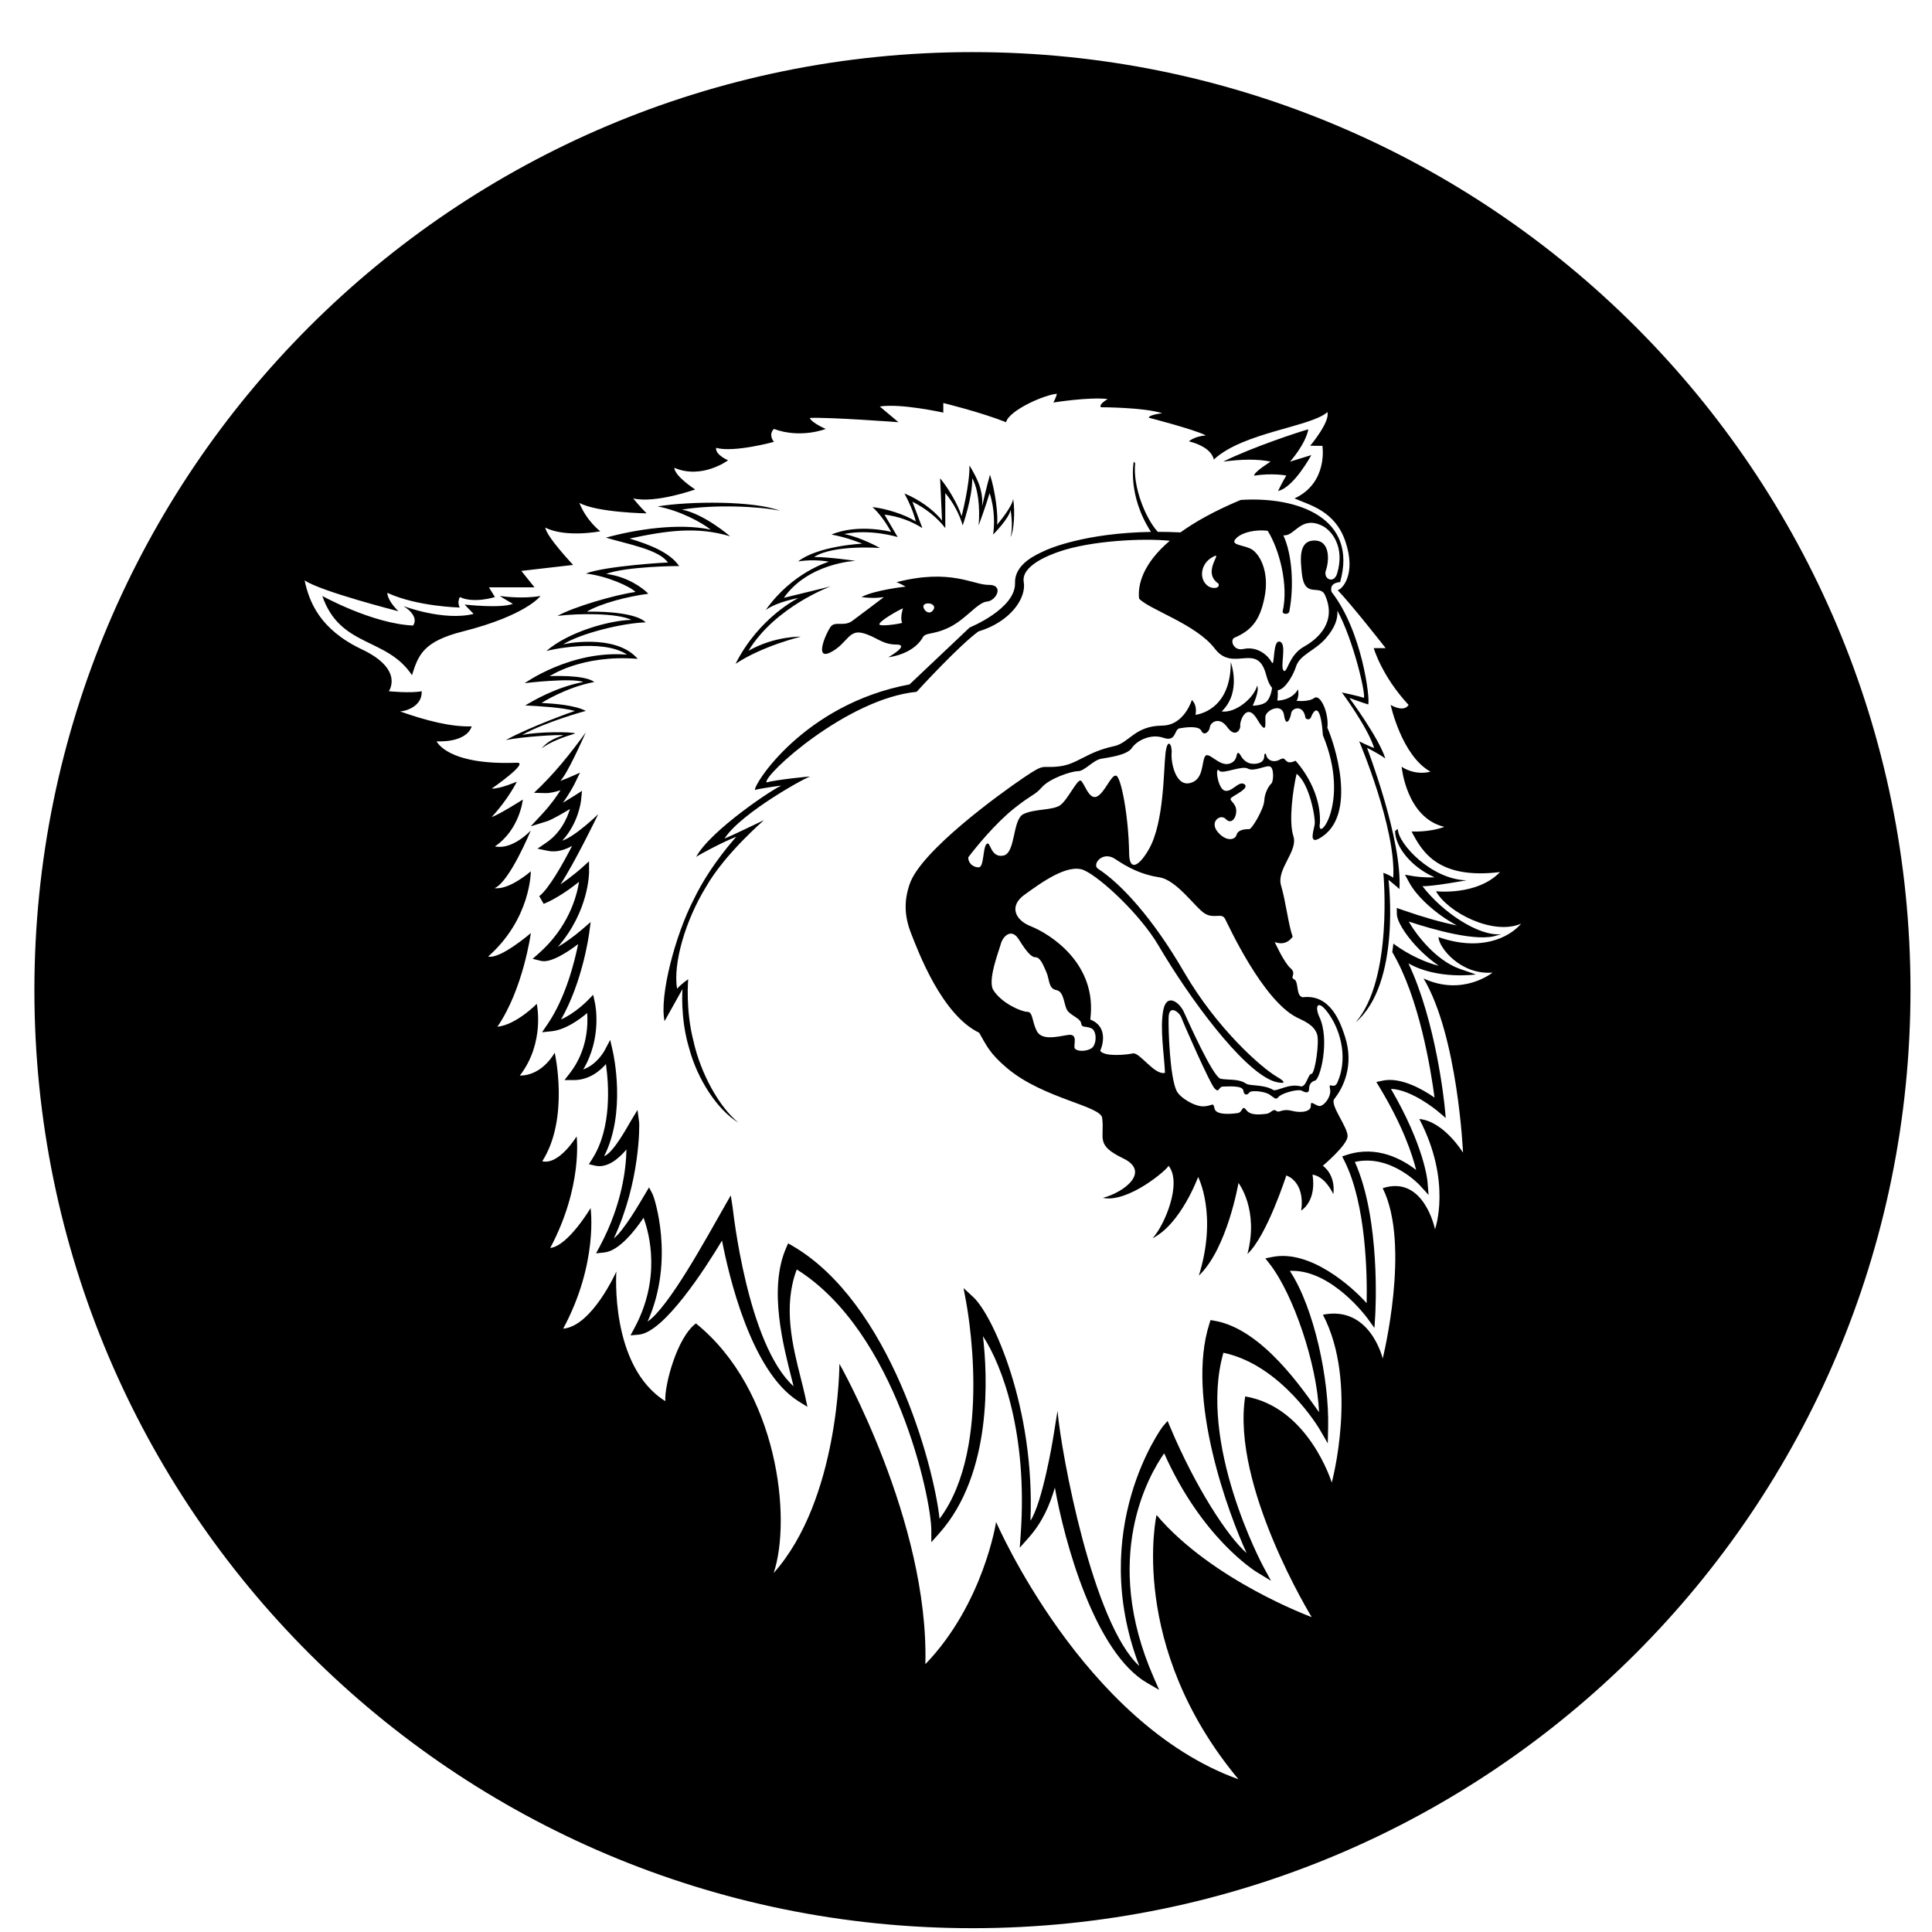
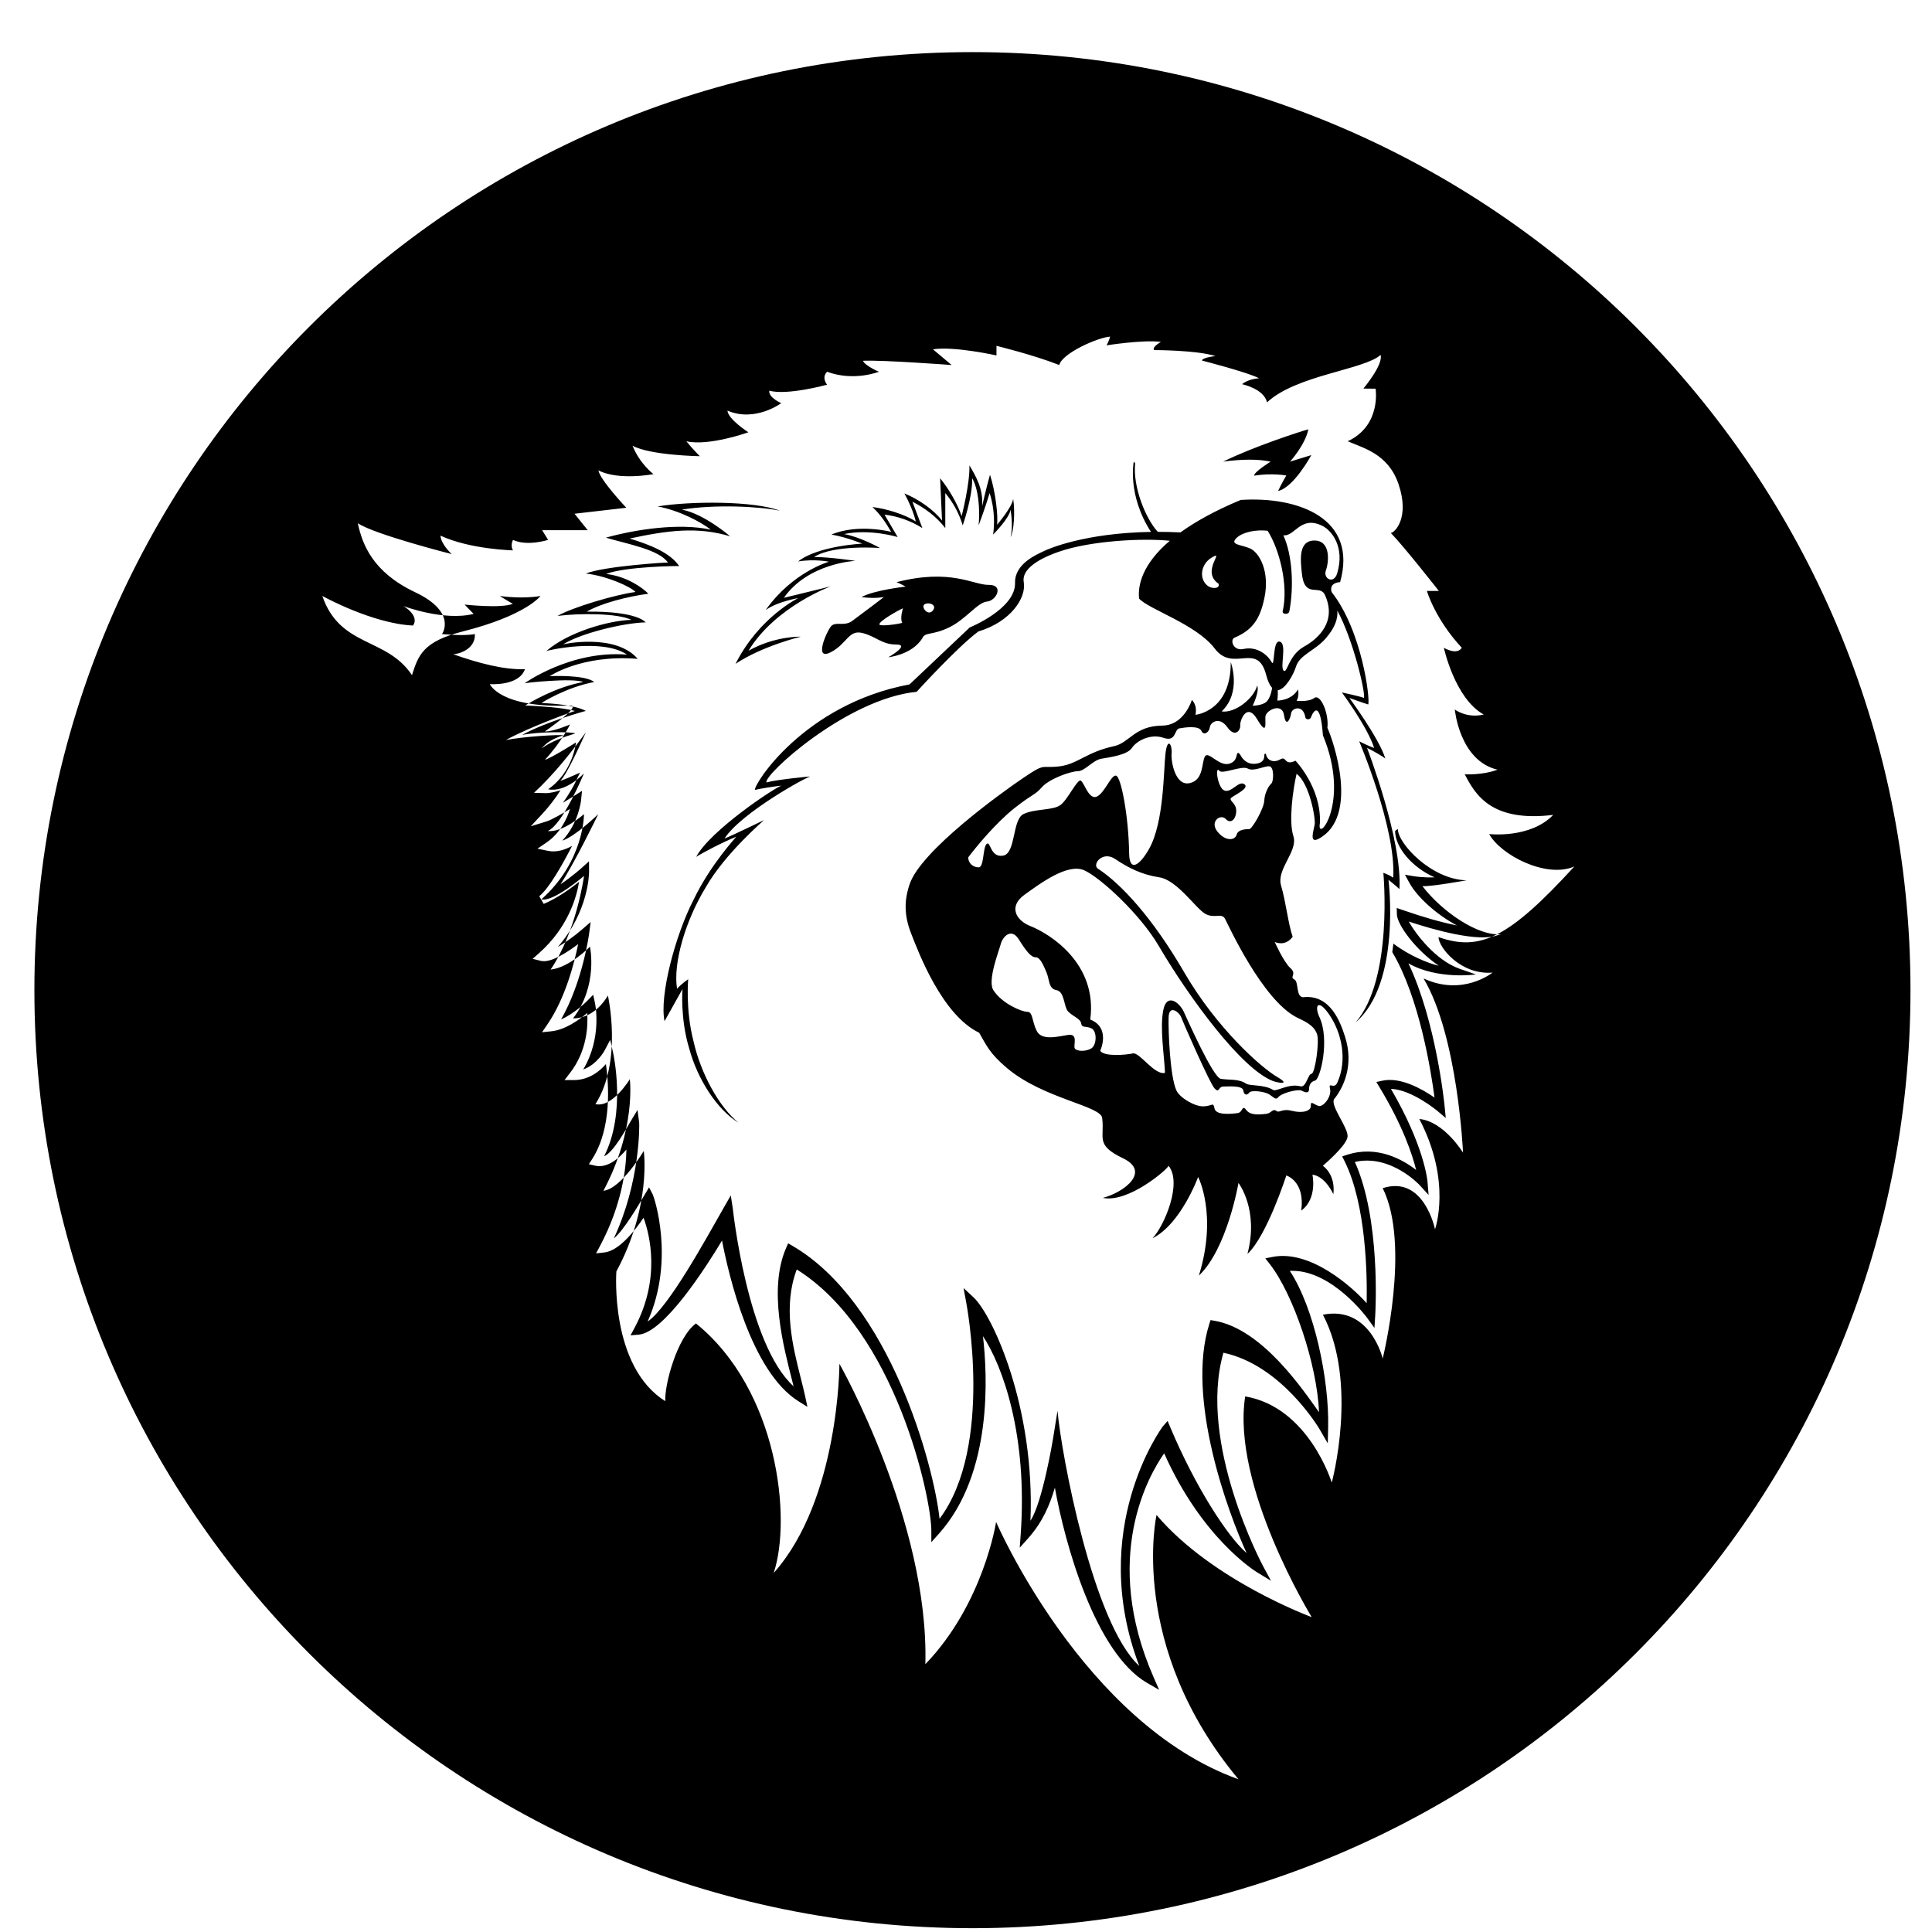
<svg xmlns="http://www.w3.org/2000/svg" version="1.1" id="vectorportal.com" x="0px" y="0px" width="600px" height="600px" viewBox="0 0 600 600" enable-background="new 0 0 600 600" xml:space="preserve">
  <g>
-     <path d="M257.906,194.712c-1.392,1.973-5.106,10.443,0,7.89c5.105-2.552,5.57-7.078,9.863-6.034   c4.294,1.044,6.034,3.597,10.56,3.597c4.525,0-2.438,3.945-2.438,3.945s7.311-0.696,10.56-5.918   c0.812-1.972,3.133-0.813,8.354-3.365c5.222-2.554,8.819-7.775,11.719-8.007s5.416-5.26,0.504-5.183   c-4.705,0.075-11.721-5.175-28.584-0.843c1.625,0.688,2.808,1.385,2.808,1.385s-9.655,1.043-13.715,3.249   c4.107,0.569,6.962,0,6.962,0s-7.311,5.57-9.863,7.427C262.083,194.712,259.298,192.739,257.906,194.712 M287.031,187.75   c1.161-0.929,4.178,0,2.669,1.856C288.192,191.463,286.018,188.56,287.031,187.75 M273.107,193.938   c-0.243-0.966,5.689-4.324,7.311-5.029c0,0-0.987,3.075-0.232,4.526C278.5,193.937,273.263,194.562,273.107,193.938 M302,16.182   c-160.89,0-291.318,130.427-291.318,291.318c0,160.892,130.428,291.318,291.318,291.318c160.892,0,291.318-130.427,291.318-291.318   C593.318,146.609,462.892,16.182,302,16.182 M446.738,291.023c0.076,3.249,6.924,11.836,16.786,11.022   c0,0-9.244,7.504-21.428,1.818c10.668,17.91,12.262,54.112,12.262,54.112s-5.919-9.747-13.579-10.462   c10.212,19.495,4.876,34.249,4.876,34.249s-3.403-16.94-16.246-12.764c8.796,17.595,0,52.914,0,52.914s-3.867-16.556-18.565-13.616   c11.139,21.274,2.745,52.141,2.745,52.141s-7.154-23.44-26.882-26.767c-4.348,27.839,20.655,68.539,20.655,68.539   s-30.866-11.293-48.194-31.716c0,0-9.065,40.613,25.451,82.077c-48.271-17.328-75.271-79.912-75.271-79.912   s-3.867,25.374-21.969,44.172c1.16-44.326-26.689-93.294-26.689-93.294s0,42.082-20.422,64.98   c5.647-16.786,1.392-56.858-24.136-77.514c-5.88,4.332-9.825,19.186-9.515,24.137c-17.329-10.83-15.201-40.265-15.201-40.265   s-7.542,16.979-16.517,17.755c10.985-20.423,8.509-37.443,8.509-37.443s-6.961,11.76-12.531,12.379   c10.211-19.186,8.199-34.658,8.199-34.658s-5.415,8.975-10.675,7.737c8.51-13.306,3.868-33.729,3.868-33.729   s-3.713,7.115-10.831,7.115c7.891-10.212,5.261-22.278,5.261-22.278s-6.343,6.497-12.223,7.116   c8.046-11.758,10.383-29.085,10.383-29.085s-9.531,8.2-13.245,7.271c13.345-11.836,13.228-26.457,13.228-26.457   s-6.614,5.841-11.255,5.222c4.641-1.856,11.255-17.909,11.255-17.909s-5.569,6.112-11.139,4.952   c7.735-5.26,8.664-14.544,8.664-14.544s-7.426,4.72-9.67,5.416c5.184-5.57,7.813-10.985,7.813-10.985s-5.105,2.244-7.813,2.167   c0,0,11.844-8.204,7.813-8.046c-21.737,0.852-24.909-6.653-24.909-6.653s9.05,0.696,10.907-4.641   c-6.498,0.232-14.388-1.857-22.279-4.642c1.393,0,6.962-1.393,6.73-6.267c-3.481,0.696-10.212,0-10.212,0s4.875-6.73-8.354-12.996   c-13.228-6.267-16.4-14.93-17.793-21.429c5.106,3.481,29.165,9.592,29.165,9.592s-3.376-3.062-3.481-5.725   c9.282,4.294,22.511,4.564,22.511,4.564s-0.928-1.393,0-3.249c4.409,2.089,10.908,0,10.908,0l-1.857-3.017h14.156l-4.1-5.106   l16.09-1.856c0,0-8.2-8.665-8.665-11.604c6.344,3.249,17.097,1.16,17.097,1.16s-4.255-3.172-6.498-8.818   c5.57,3.017,20.887,3.249,20.887,3.249s-2.321-2.321-4.177-4.642c6.962,1.625,19.262-2.785,19.262-2.785s-6.298-4.017-6.499-6.729   c8.587,3.713,16.71-2.321,16.71-2.321s-4.022-1.702-3.713-3.868c5.57,1.547,17.947-1.857,17.947-1.857s-1.856-2.165,0-4.021   c8.355,3.094,16.092,0,16.092,0s-4.333-1.856-4.952-3.404c5.88-0.309,27.54,1.315,27.54,1.315s-4.564-3.829-5.801-4.874   c6.497-1.044,19.726,1.896,19.726,1.896v-2.979c0,0,11.448,2.785,19.494,5.957c0.928-3.714,12.068-8.586,15.781-8.818   c-0.233,1.16-1.082,2.708-1.082,2.708s11.061-1.78,16.863-1.084c-3.095,1.857-2.09,2.553-2.09,2.553s13.229,0,19.031,1.856   c-4.408,0.542-4.177,1.393-4.177,1.393s14.154,3.636,17.714,5.493c-3.674,0.309-5.261,1.856-5.261,1.856s6.81,1.393,7.736,5.647   c9.052-8.47,30.171-10.134,35.275-14.736c0.913,3.003-5.337,10.443-5.337,10.443l3.791,0.039c0,0,1.855,11.449-8.665,16.322   c4.72,2.089,12.553,3.831,15.781,13.306c3.56,10.443-1.158,15.085-2.397,15.162c4.332,4.487,14.931,18.025,14.931,18.025h-3.714   c0,0,2.476,8.666,10.83,17.638c-1.547,2.475-5.57,0-5.57,0s3.404,15.782,12.379,20.732c-5.222,1.295-8.974-1.547-8.974-1.547   s1.43,15.897,13.267,18.682c-4.798,1.78-10.174,1.432-10.174,1.432c3.327,6.487,8.432,14.929,27.463,12.609   c-7.118,7.425-19.881,5.956-19.881,5.956c3.519,6.459,17.676,13.886,26.455,10.058   C468.554,291.333,459.694,295.549,446.738,291.023 M301.149,194.867l-18.678,17.679c-32.955,6.168-48.64,31.412-48.002,32.774   c1.64-0.456,7.385-1.291,8.237-1.334c-1.767,0.395-22.184,13.914-26.498,22.128c1.552-1.054,8.377-4.657,12.452-6.259   c0.167-0.084-7.907,8.413-13.231,19.504c-5.703,10.994-10.715,29.951-9.045,37.771c0.7-1.194,5.559-10.012,5.586-9.999   c-0.031-0.103-0.773,9.229,2.092,18.564c2.553,9.498,8.714,19.001,15.256,22.946c-5.998-4.866-11.703-15.266-13.942-25.274   c-2.552-9.872-1.64-19.351-1.642-19.254c0.002-0.002-1.887,1.223-3.473,2.95c-1.275-7.934,2.585-21.129,8.955-31.564   c6.013-10.557,18.202-20.871,18.035-20.797c-0.023-0.04-10.098,4.934-12.24,5.703c5.232-8.113,26.362-19.651,26.715-19.247   c-0.014-0.108-10.96,1.017-13.684,1.836c-1.086-2.195,24.973-26.03,46.623-28.146l0.056-0.061   c0.881-0.965,13.024-14.213,19.135-18.685c10.057-3.017,14.93-10.443,14.079-15.317c-0.881-5.043,7.704-8.33,10.931-9.45   c9.93-3.444,26.16-4.251,34.417-3.392c-8.511,7.262-9.976,13.792-9.53,17.948c2.94,3.326,17.779,7.97,23.518,15.549   c5.739,7.58,13.213-2.324,15.936,8.123c0.529,2.036,1.165,3.315,1.848,4.04c-0.227,1.79-0.85,3.359-1.616,4.199   c-1.237,1.354-4.409,1.354-4.409,1.354s2.205-4.487,1.393-6.227c-1.044,3.945-6.808,8.625-11.022,8.007   c6.304-6.036,2.822-15.317,2.822-15.317c0.078,15.394-10.946,16.361-10.946,16.361c0.346-1.913-0.002-3.461-1.121-4.603   c-0.862,2.529-3.563,7.916-9.206,7.967c-8.588,0.078-10.188,5.355-14.969,6.382c-8.645,1.857-11.257,5.57-16.942,6.266   c-6.011,0.736-4.061-1.276-11.256,3.597c-7.193,4.874-31.753,22.628-35.274,32.955c-1.741,5.106-1.741,9.782,0.464,15.392   c2.205,5.611,9.515,25.222,21.118,30.792c2.32,4.022,3.224,6.385,8.663,10.985c11.35,9.591,29.553,11.757,29.553,15.626   c0.772,6.11-2.243,8.198,6.46,12.376c8.702,4.178,0.347,10.56-6.268,12.3c7.891,1.625,20.046-8.819,20.408-9.978   c4.309,5.336-1.262,18.565-4.975,22.51c8.818-4.409,14.156-19.031,14.156-19.031s6.111,11.682,0.232,30.635   c8.819-8.354,12.3-28.777,12.3-28.777s6.422,8.278,2.785,22.047c6.033-5.569,12.068-24.368,12.068-24.368s5.879,1.702,4.641,10.908   c5.105-3.713,3.481-11.14,3.481-11.14s3.504,0,6.498,6.034c0.72-6.266-3.278-8.817-3.278-8.817s7.456-6.267,7.688-9.052   c0.231-2.786-5.385-9.516-4.201-11.604c2.81-3.482,6.322-10.455,3.389-19.495c-1.431-4.409-4.523-13.228-13.112-12.184   c-2.204-0.348-1.16-4.873-2.669-5.569c-1.508-0.695,0.929-1.625-1.159-3.482c-2.09-1.856-4.875-8.122-4.875-8.122   s3.249,1.625,5.57-1.625c-1.393-3.945-2.088-10.792-3.598-15.897c-1.508-5.105,5.339-10.676,3.83-15.317   c-1.509-4.642-0.175-14.272,0.985-19.378c4.004,2.958,5.922,13.724,5.629,15.665c-0.294,1.94-1.848,6.157,1.248,4.499   c12.784-6.846,4.438-30.723,2.696-34.436c0.522-4.642-2.205-10.637-4.061-9.283s-5.513,0.87-5.513,0.87s0.909-1.257,0.445-3.539   c-2.012,3.558-6.421,3.481-6.421,3.481s0.212-1.42,0.133-3.217c2.415-0.257,4.923-4.951,5.67-7.342   c1.16-3.713,5.875-4.872,9.282-8.819c2.905-3.364,3.74-6.08,3.556-8.565c4.952,9.129,8.788,25.533,8.261,27.112   c-1.334-0.522-6.855-1.692-6.855-1.692s8.005,10.789,10.017,17.235c-1.237-0.361-4.642-2.063-4.642-2.063   s11.503,27.037,10.573,42.354c-1.448-0.986-3.07-1.508-3.07-1.508s3.125,32.954-8.586,46.415   c14.187-12.146,10.185-44.24,10.185-44.24s2.638,2.108,3.393,2.872c0.928-15.317-10.065-43.862-10.065-43.862   c2.193,1.068,4.837,2.636,5.686,3.307c-2.012-6.447-11.166-18.798-11.166-18.798s4.938,1.78,5.868,2.012   c0.594-1.781-1.906-22.847-11.398-34.935c-0.827-3.04,2.655-3.049,2.655-3.049c5.57-19.726-12.825-26.689-30.866-25.528   c-8.065,3.371-14.148,6.78-18.715,10.083c-2.453-0.121-4.795-0.172-7.041-0.172c-3.873-4.223-7.806-14.141-7.024-21.283   l-0.436-0.522c0,0-2.115,10.252,5.344,21.824c-20.436,0.324-31.735,5.2-33.278,5.968c-1.947,0.966-9.102,3.799-8.936,9.863   C315.448,189.074,301.149,194.867,301.149,194.867 M242.821,243.99c-0.015-0.015-0.051-0.013-0.095-0.005   C242.784,243.982,242.818,243.983,242.821,243.99 M338.901,325.602c-1.741,1.045-4.527,0.928-5.107,0   c-0.579-0.928,1.276-4.758-2.204-4.177c-3.481,0.581-8.122,1.74-9.631-1.277c-1.51-3.017-1.16-5.917-2.902-5.917   c-1.74,0-7.889-2.553-10.559-6.73c-1.904-2.979,1.741-12.184,2.32-14.389c0.58-2.205,3.249-5.105,5.57-1.392   c2.321,3.714,3.83,5.57,5.222,5.57s2.321,2.204,3.365,4.641c1.044,2.438,0.58,5.105,3.133,5.569   c2.554,0.465,2.205,5.104,3.597,6.613c1.393,1.509,3.83,2.205,4.063,3.713c0.231,1.51,1.275,0.697,3.134,1.51   C340.757,320.147,340.641,324.557,338.901,325.602 M412.932,315.274c3.72,5.522,5.57,13.846,2.398,20.926   c-1.044,2.331-2.863-0.502-2.282,1.935c0.581,2.436-2.088,5.686-3.481,5.337c-1.392-0.348-2.59-1.856-2.476-0.114   c0.116,1.74-2.629,2.436-5.878,1.623c-3.25-0.813-3.83,0.813-4.874,0c-1.045-0.813-1.624,0.813-3.133,0.94   c-1.509,0.129-4.758,0.685-6.149-1.173c-1.394-1.856-1.045,0.695-2.67,0.929c-1.624,0.23-6.73,0.812-7.195-1.393   c-0.463-2.205-0.579-0.813-3.364-0.697c-2.784,0.116-7.426-2.668-8.471-4.91c-2.016-4.331-2.553-18.529-2.437-22.707   c0.116-4.176,3.364-1.623,3.945,0c0.581,1.625,8.817,20.424,10.326,22.048c1.51,1.626,1.161-0.579,2.671-0.579   c1.509,0,6.032-0.425,6.266,1.238c0.232,1.662,1.276,1.431,1.856,0.618c0.579-0.813,4.758-0.376,6.266,0.623   c1.509,1.001,1.973,1.813,2.786,0.769c0.811-1.043,5.027-2.319,6.884-2.088c0.433,0.055,2.63,1.673,2.63-0.464   c0-0.813,0.281-2.16,1.857-2.554c1.624-0.406,4.641-12.647,1.362-19.698C408.099,312.29,409.335,309.937,412.932,315.274    M402.722,315.97c2.031,1.036,5.299,2.206,6.305,5.223c0.803,2.415-0.658,12.3-1.741,12.3s-1.621,4.322-3.404,3.869   c-3.79-0.967-7.465,1.77-8.508,1.12c-2.863-1.778-7.181-1.123-8.434-1.973c-2.282-1.546-5.375-1.045-7.812-1.469   c-2.438-0.426-10.472-18.656-11.527-20.888c-1.392-2.938-5.308-5.867-6.345-0.385c-1.083,5.726,0.31,13.924,0.543,19.415   c-3.25,0.852-7.892-6.497-9.979-6.033c-2.09,0.464-8.897,1.082-10.135-0.807c1.237-2.895,1.857-7.781-3.093-9.714   c2.319-17.483-12.688-26.691-18.567-29.009c-4.688-1.849-6.808-6.189-1.857-9.747c4.952-3.559,13.462-9.903,18.566-7.582   c5.107,2.321,17.328,13.616,23.054,23.363c9.549,16.256,25.828,38.418,35.586,42.083c1.253,0.47,5.906,1.429,1.148-1.355   c-4.758-2.785-18.563-14.854-28.845-32.566c-9.632-16.594-19.45-27.323-26.688-32.023c-1.973-1.28,1.393-5.689,5.338-3.02   c3.946,2.668,8.238,4.873,13.692,5.686c5.455,0.812,11.256,9.515,14.158,11.255c2.9,1.74,5.222-0.348,6.266,1.625   C381.485,287.311,392.039,310.529,402.722,315.97 M382.297,247.857c0.694-0.812,5.919-3.017,4.179-4.293   c-1.741-1.277-3.945,2.668-6.15,1.972c-2.204-0.696-3.116-8.016-1.624-6.149c0.928,1.16,6.962-1.741,8.819-0.696   c1.856,1.044,5.222-0.929,6.729-0.697c1.509,0.232,1.277,4.757,0.579,5.337c-0.695,0.581-2.087,2.785-2.204,5.338   c-0.115,2.553-3.828,8.819-4.641,8.819c-0.813,0-3.481,0-3.945,1.741c-0.464,1.74-3.365,2.205-5.923-0.929s0.933-5.686,2.558-3.945   c1.625,1.741,3.248-0.116,3.248-2.553C383.922,249.366,381.602,248.669,382.297,247.857 M398.776,222.097   c0.58,4.062,1.973,1.16,2.204-0.58c0.232-1.741,3.804-2.755,4.409,1.276c0.107,0.717,1.432,0.851,1.741,0   c0.637-1.757,2.9-5.802,3.713,5.57c8.818,21.196-2.165,34.038-0.929,27.23c0.465-10.986-7.581-19.338-7.581-19.338   c-3.675,1.72-2.61-1.646-4.776-0.408c-2.168,1.239-4.06,0.145-4.357-1.473c-0.109-0.596-0.577-0.285-0.57,0.218   c0.01,0.821-0.081,2.301-2.673,2.59c-2.611,0.29-4.014-1.354-4.698-2.628c-0.41-0.765-0.944-1.004-1.104-0.332   c-0.231,0.977-0.472,2.409-2.397,2.96c-3.249,0.928-6.538-4.178-7.58-2.205c-1.045,1.973-0.35,7.31-4.758,8.239   c-4.411,0.928-5.803-6.614-5.571-9.283c0.233-2.668-1.276-5.106-1.894,0c-0.619,5.105-0.389,21.351-5.106,29.706   c-2.893,5.123-6.112,7.349-6.189,1.393c-0.146-11.395-2.476-23.672-4.022-24.136c-1.546-0.464-3.559,5.415-6.032,6.499   c-2.475,1.083-3.87-4.332-4.953-4.951s-4.021,5.878-6.343,7.58c-2.321,1.702-7.89,1.083-11.449,2.785   c-3.559,1.702-2.32,12.223-6.343,12.919c-4.023,0.697-3.868-4.718-5.106-3.636c-1.237,1.083-0.773,7.272-2.476,7.272   c-1.701,0-3.249-1.239-3.249-3.095c2.321-3.093,8.51-10.674,14.388-15.316c5.882-4.642,6.19-3.868,8.511-6.498   c2.321-2.63,8.973-4.951,11.139-4.951c2.168,0,4.644-3.403,7.273-3.868c2.629-0.464,8.043-1.135,9.515-3.353   c1.47-2.217,5.802-4.538,9.824-3.145c4.022,1.392,3.248-2.631,4.95-2.94c1.702-0.309,6.036-0.927,6.81,0.774   c0.773,1.701,2.475,0.346,2.63-1.143c0.155-1.488,2.938-3.462,5.415,0c2.475,3.464,4.177,0.833,4.021-0.56   c-0.155-1.393,2.011-7.349,5.261-1.896s2.436,1.161,2.552-0.813C393.09,220.588,398.195,218.035,398.776,222.097 M383.382,198.039   c5.814-2.447,7.968-6.056,9.283-12.301c1.763-8.373-1.624-14.136-4.41-15.395c-2.785-1.257-6.652-1.083-4.1-3.404   c1.843-1.675,5.858-2.537,9.524-2.105c3.691,5.842,6.522,16.974,4.672,25.004c-0.215,0.928,1.839,1.195,2.066,0   c1.459-7.597,0.941-17.613-1.874-23.605c3.526,0.537,5.39-6.402,12.271-2.852c2.697,1.393,6.952,6.459,4.438,14.737   c-1.027,3.384-4.427,1.644-3.48-0.987c0.947-2.63,1.548-9.263-3.558-9.263c-5.106,0-4.305,6.15-3.927,10.076   c0.793,8.22,5.57,3.307,7.175,6.81c3.776,8.234-1.978,13.559-6.498,16.07c-4.873,2.707-5.203,8.567-6.344,7.426   c-1.159-1.162,1.145-8.364-1.177-8.983c-2.32-0.62-1.452,8.364-2.536,6.353c-1.084-2.01-4.331-5.029-8.764-4.07   C382.936,202.244,381.91,198.657,383.382,198.039 M378.427,181.27c0.527,1.546-1.887,1.661-3.168,0.794   c-2.997-2.031-2.476-6.789,1.005-8.877C380.795,170.469,372.726,177.422,378.427,181.27 M237.793,189.451   c8.354-11.834,19.649-15.006,19.649-15.006s-4.488-0.929-9.593-0.078c6.208-4.874,19.92-5.531,19.92-5.531   s-4.448-1.896-9.554-2.824c8.258-3.5,18.546-0.845,18.546-0.845c-1.585-2.737-3.341-5.392-5.802-7.702   c4.279,0.516,9.888,2.229,13.46,4.467c-0.775-2.965-1.993-5.854-3.539-8.684c4.216,1.702,8.953,4.895,11.681,8.432l-0.6-13.15   c2.499,2.994,5.542,8.094,6.672,11.778c0,0,2.59-9.902,2.437-15.781c1.856,3.171,4.389,7.247,3.925,12.745   c0,0,1.376-6.086,2.457-9.845c1.713,5.217,2.585,12.982,2.186,15.539c0,0,4.697-5.425,5.008-8.054   c0.653,4.022,0.209,10.255-0.812,11.875c0.417-1.496,0.652-4.487,0-8.509c-0.31,2.63-5.416,7.735-5.416,7.735   c0.398-2.556,0.628-7.671-1.084-12.888c-1.081,3.76-3.402,10.031-3.402,10.031c0.464-5.498-0.154-11.454-2.011-14.626   c0.154,5.879-2.939,14.626-2.939,14.626c-1.13-3.683-2.917-7.037-5.416-10.031V164c-2.729-3.538-6.231-6.153-10.211-8.2   l3.095,8.201c-3.574-2.238-7.481-3.662-11.759-4.179l4.085,6.963c0,0-8.573-2.63-16.618-0.928   c5.106,0.928,11.141,4.332,11.141,4.332s-14.35-1.121-20.481,2.785c4.7,0,12.845,1.203,12.845,1.203s-14.644,0.653-22.226,11.484   c2.631-0.619,14.544-3.56,14.544-3.56s-17.173,6.266-25.528,19.997c8.238-4.641,16.245-4.371,16.245-4.371   s-11.913,2.863-20.268,8.434c7.348-14.566,19.494-20.424,19.494-20.424S241.429,186.821,237.793,189.451 M157.108,229.833   c7.127-4,21.415-9.102,21.43-9.041c-4.081-1.119-11.204-1.495-15.435-1.712c1.779-1.045,9.29-5.655,18.026-7.271   c-3.406-1.375-18.205,0.308-18.201,0.366c-0.084,0.083,14.222-10.298,31.794-8.876c-7.774-5.281-25.153-1.214-25.064-1.103   c6.73-5.86,19.284-9.499,26.443-9.688c-4.32-2.111-16.347-2.091-22.962-1.221c4.561-2.652,17.841-6.589,24.227-7.444   c-1.624-1.693-8.846-4.963-15.428-5.726c5.804-2.313,25.499-3.522,25.491-3.404c-2.72-4.044-12.573-5.739-19.263-7.736   c9.167-2.553,22.685-4.642,32.565-2.484c-2.93-2.308-9.606-5.925-16.494-7.219c10.057-1.662,29.918-1.785,37.976,1.339   c-6.453-1.374-20.39-2.004-30.447-0.344c6.888,1.296,14.99,8.265,14.947,8.276c-10.149-3.046-19.353-1.832-31.186,0.708   c6.69,1.997,12.687,4.526,15.406,8.571c0.008-0.119-16.873,0.114-22.677,2.427c6.581,0.763,11.473,4.446,13.097,6.139   c-6.386,0.855-14.578,2.918-19.137,5.572c6.396-0.133,15.481,0.516,18.333,3.32c-7.159,0.19-20.353,3.452-25.708,6.86   c-0.089-0.11,16.314-3.577,23.203,4.474c-17.572-1.421-27.452,5.479-27.367,5.396c-0.004-0.059,10.942-0.559,13.872,1.797   c-8.737,1.615-16.395,6.5-16.369,6.498c4.231,0.218,10.368,0.705,13.776,2.485c-0.014-0.061-12.665,3.455-19.793,7.454   c5.163-1.058,15.479-1.023,16.487-0.463c-3.446,1.041-7.736,2.577-10.388,4.625c1.299-1.646,3.268-3.001,6.714-4.043   C173.702,228.053,162.271,228.774,157.108,229.833 M143.725,196.104c-12.285,3.107-13.808,7.311-15.781,13.576   c-7.891-11.894-22.279-8.47-27.849-24.6c0,0,15.549,8.622,28.197,9.184c2.088-3.149-3.017-6.05-3.017-6.05   s12.532,4.757,21.815,2.437c-1.741-1.741-2.786-2.9-2.786-2.9s11.256,1.276,14.97-0.232c-2.669-1.509-4.062-2.438-4.062-2.438   s6.729,1.045,12.648,0C167.861,185.08,163.451,191.114,143.725,196.104 M379.862,143.364c9.33-4.624,24.124-9.421,26.456-10.037   c-0.929,4.757-5.686,10.037-5.686,10.037l6.612-2.03c0,0-5.453,10.096-10.326,11.14c1.238-2.63,2.555-4.797,2.555-4.797   s-4.334-0.851-9.98,0.039c-0.162-1.082,5.105-4.352,5.105-4.352C390.607,142.505,385.594,142.6,379.862,143.364 M466.251,290.123   l-1.29,0.355c-6.016,2.155-19.669-1.716-27.468-4.289c2.326,4.101,8.396,12,15.704,14.638l5.164,1.799   c0,0-11.887,1.717-20.966-3.451c8.601,18.08,11.156,43.456,11.271,44.625l0.33,3.402L446.382,345   c-0.087-0.073-7.953-6.633-14.414-6.839c10.347,17.725,11.324,28.407,11.362,28.868l0.332,4.071l-2.751-3.021   c-0.094-0.103-9.036-9.736-20.146-7.23c8.042,17.878,6.396,46.446,6.322,47.688l-0.238,3.866l-2.278-3.133   c-0.115-0.158-10.781-14.604-23.181-14.604c-0.273,0-0.547,0.007-0.822,0.021c7.598,11.528,12.254,33.79,11.899,48.61l-0.116,4.947   l-2.48-4.283c-0.118-0.204-11.78-20.027-29.928-23.853c-8.065,28.07,12.114,65.894,12.322,66.277l2.456,4.542l-4.407-2.69   c-0.71-0.435-17.088-10.66-28.769-36.896c-4.796,6.829-19.565,32.406-3.268,69.573l1.702,3.883l-3.674-2.117   c-16.258-9.373-25.667-43.599-28.703-60.679c-1.532,5.231-3.785,10.65-8.189,15.597l-2.72,3.056l0.291-4.081   c2.208-30.989-5.648-52.416-11.72-61.618c1.424,12.048,3.049,42.6-13.597,61.262l-2.432,2.728v-3.654   c0-9.866-10.919-61.742-41.79-81.05c-4.371,11.541-1.269,23.813,1.243,33.753c0.512,2.027,0.997,3.939,1.373,5.697l0.69,3.215   l-2.79-1.741c-14.748-9.219-21.682-39.227-23.727-49.899c-5.024,8.358-17.933,28.534-25.853,29.218l-2.567,0.221l1.22-2.27   c8.223-15.283,4.77-28.941,2.832-34.252c-2.453,3.656-7.481,10.254-12.126,10.769l-2.624,0.292l1.239-2.33   c6.904-12.97,8.101-24.243,8.188-29.918c-2.293,2.721-5.913,5.908-9.752,5.008l-1.914-0.45l1.059-1.655   c6.137-9.597,5.116-23.286,4.24-29.447c-1.949,2.245-5.292,4.978-10.029,4.978h-2.836l1.735-2.245   c5.297-6.854,5.589-14.654,5.316-18.582c-2.462,2.083-6.789,5.21-11.032,5.657l-2.997,0.314l1.702-2.485   c5.589-8.168,8.381-19.26,9.516-24.89c-3.37,2.552-8.585,5.961-11.566,5.212l-2.562-0.641l1.976-1.752   c9.014-7.995,11.661-17.342,12.437-22.162c-2.644,2.102-6.887,5.175-10.985,6.854l-1.382-2.387   c2.954-2.299,7.239-9.843,10.195-15.617c-2.157,1.206-4.813,2.09-7.537,1.524l-3.212-0.668l2.713-1.846   c4.441-3.02,6.475-7.506,7.379-10.473c-2.418,1.463-5.705,3.365-7.19,3.825l-4.992,1.548l3.561-3.827   c2.51-2.696,4.413-5.374,5.685-7.368c-1.575,0.499-3.345,0.932-4.704,0.891l-3.519-0.1c6.305-5.877,11.35-12.264,16.089-18.775   c-0.858,1.858-5.698,12.863-7.923,15.065c1.107-0.381,2.093-0.781,2.645-1.023l3.468-1.524l-1.655,3.407   c-0.074,0.153-1.292,2.635-3.666,5.956c1.262-0.755,2.512-1.527,3.523-2.169l2.417-1.537l-0.284,2.85   c-0.034,0.34-0.777,7.148-5.85,12.615c4.096-1.325,11.174-8.229,11.174-8.229c-0.24,0.523-7.381,15.214-11.725,21.793   c3.653-2.469,6.514-5.034,6.558-5.073l2.3-2.074l0.025,3.098c0.004,0.555-0.028,12.357-9.719,23.499   c2.344-1.35,5.106-3.355,7.436-5.357l2.777-2.39l-0.489,3.63c-0.089,0.662-2.093,15.056-8.693,26.611   c4.261-1.847,8.109-5.751,8.156-5.8l1.807-1.852l0.55,2.527c0.104,0.475,2.254,10.801-3.64,20.67   c4.271-1.504,6.59-5.805,6.616-5.858l1.757-3.327l0.835,3.667c0.184,0.81,4.188,18.962-2.725,32.468   c2.93-1.113,7.229-9.178,8.317-10.976l2.061-3.402l0.512,3.943c0.08,0.607,0.386,18.32-7.872,35.951   c3.062-2.4,7.799-10.553,9.663-13.699l1.275-2.151l1.157,2.217c0.366,0.701,7.029,20.11-1.599,39.459   c6.606-4.508,18.106-25.665,23.849-35.721l1.979-3.466l0.607,3.945c0.06,0.385,4.51,42.313,18.894,55.347   c-0.15-0.604-0.307-1.221-0.465-1.849c-2.581-10.208-7.466-28.286-1.846-41.123l0.627-1.431l1.35,0.787   c30.278,17.646,43.896,68.184,45.671,84.762c16.949-22.614,8.295-67.109,8.22-67.511l-0.773-4.148l3.09,2.874   c6.011,5.594,19.147,34.351,17.687,69.391c3.73-5.591,6.976-25.242,6.976-25.242l1.432-8.883   c1.196,13.573,10.995,66.091,25.399,79.236c-16.225-42.508,7.083-74.149,7.326-74.426l1.468-1.673l0.861,2.05   c7.722,18.356,17.781,33.905,23.68,38.985c-5.501-11.896-18.994-47.978-11.578-71.208l0.366-1.151l1.189,0.2   c15.012,2.53,27.801,21.888,32.504,28.405c-0.6-14.97-8.021-36.686-15.284-45.998l-1.39-1.779l2.214-0.441   c11.725-2.344,24.73,9.259,29.255,14.361c0.178-8.641-0.117-30.607-6.882-44.143l-0.725-1.445l1.538-0.499   c9.313-3.029,17.247,1.461,21.438,4.722c-1.178-4.772-4.128-13.711-11.353-25.653l-1.008-1.668l1.902-0.414   c5.67-1.232,12.481,2.692,16.165,5.248c-1.097-8.353-4.724-31.088-13.12-45.18l0.346-2.646c4.796,3.674,10.829,6.16,14.101,6.881   c-7.254-4.907-12.942-12.81-13.017-15.938l-0.048-2.011l1.898,0.664c6.379,2.227,12.097,3.84,16.797,4.772   c-6.427-3.404-12.391-8.879-14.766-13.236l-1.371-2.518l2.827,0.479c0.045,0.007,2.905,0.479,6.387,0.335   c-7.17-3.117-12.279-9.481-12.279-14.396l0.845-0.639c0,4.561,10.464,15.723,21.351,15.956c0,0-10.956,1.992-13.707,1.818   C447.859,283.19,459.139,290.854,466.251,290.123" />
+     <path d="M257.906,194.712c-1.392,1.973-5.106,10.443,0,7.89c5.105-2.552,5.57-7.078,9.863-6.034   c4.294,1.044,6.034,3.597,10.56,3.597c4.525,0-2.438,3.945-2.438,3.945s7.311-0.696,10.56-5.918   c0.812-1.972,3.133-0.813,8.354-3.365c5.222-2.554,8.819-7.775,11.719-8.007s5.416-5.26,0.504-5.183   c-4.705,0.075-11.721-5.175-28.584-0.843c1.625,0.688,2.808,1.385,2.808,1.385s-9.655,1.043-13.715,3.249   c4.107,0.569,6.962,0,6.962,0s-7.311,5.57-9.863,7.427C262.083,194.712,259.298,192.739,257.906,194.712 M287.031,187.75   c1.161-0.929,4.178,0,2.669,1.856C288.192,191.463,286.018,188.56,287.031,187.75 M273.107,193.938   c-0.243-0.966,5.689-4.324,7.311-5.029c0,0-0.987,3.075-0.232,4.526C278.5,193.937,273.263,194.562,273.107,193.938 M302,16.182   c-160.89,0-291.318,130.427-291.318,291.318c0,160.892,130.428,291.318,291.318,291.318c160.892,0,291.318-130.427,291.318-291.318   C593.318,146.609,462.892,16.182,302,16.182 M446.738,291.023c0.076,3.249,6.924,11.836,16.786,11.022   c0,0-9.244,7.504-21.428,1.818c10.668,17.91,12.262,54.112,12.262,54.112s-5.919-9.747-13.579-10.462   c10.212,19.495,4.876,34.249,4.876,34.249s-3.403-16.94-16.246-12.764c8.796,17.595,0,52.914,0,52.914s-3.867-16.556-18.565-13.616   c11.139,21.274,2.745,52.141,2.745,52.141s-7.154-23.44-26.882-26.767c-4.348,27.839,20.655,68.539,20.655,68.539   s-30.866-11.293-48.194-31.716c0,0-9.065,40.613,25.451,82.077c-48.271-17.328-75.271-79.912-75.271-79.912   s-3.867,25.374-21.969,44.172c1.16-44.326-26.689-93.294-26.689-93.294s0,42.082-20.422,64.98   c5.647-16.786,1.392-56.858-24.136-77.514c-5.88,4.332-9.825,19.186-9.515,24.137c-17.329-10.83-15.201-40.265-15.201-40.265   c10.985-20.423,8.509-37.443,8.509-37.443s-6.961,11.76-12.531,12.379   c10.211-19.186,8.199-34.658,8.199-34.658s-5.415,8.975-10.675,7.737c8.51-13.306,3.868-33.729,3.868-33.729   s-3.713,7.115-10.831,7.115c7.891-10.212,5.261-22.278,5.261-22.278s-6.343,6.497-12.223,7.116   c8.046-11.758,10.383-29.085,10.383-29.085s-9.531,8.2-13.245,7.271c13.345-11.836,13.228-26.457,13.228-26.457   s-6.614,5.841-11.255,5.222c4.641-1.856,11.255-17.909,11.255-17.909s-5.569,6.112-11.139,4.952   c7.735-5.26,8.664-14.544,8.664-14.544s-7.426,4.72-9.67,5.416c5.184-5.57,7.813-10.985,7.813-10.985s-5.105,2.244-7.813,2.167   c0,0,11.844-8.204,7.813-8.046c-21.737,0.852-24.909-6.653-24.909-6.653s9.05,0.696,10.907-4.641   c-6.498,0.232-14.388-1.857-22.279-4.642c1.393,0,6.962-1.393,6.73-6.267c-3.481,0.696-10.212,0-10.212,0s4.875-6.73-8.354-12.996   c-13.228-6.267-16.4-14.93-17.793-21.429c5.106,3.481,29.165,9.592,29.165,9.592s-3.376-3.062-3.481-5.725   c9.282,4.294,22.511,4.564,22.511,4.564s-0.928-1.393,0-3.249c4.409,2.089,10.908,0,10.908,0l-1.857-3.017h14.156l-4.1-5.106   l16.09-1.856c0,0-8.2-8.665-8.665-11.604c6.344,3.249,17.097,1.16,17.097,1.16s-4.255-3.172-6.498-8.818   c5.57,3.017,20.887,3.249,20.887,3.249s-2.321-2.321-4.177-4.642c6.962,1.625,19.262-2.785,19.262-2.785s-6.298-4.017-6.499-6.729   c8.587,3.713,16.71-2.321,16.71-2.321s-4.022-1.702-3.713-3.868c5.57,1.547,17.947-1.857,17.947-1.857s-1.856-2.165,0-4.021   c8.355,3.094,16.092,0,16.092,0s-4.333-1.856-4.952-3.404c5.88-0.309,27.54,1.315,27.54,1.315s-4.564-3.829-5.801-4.874   c6.497-1.044,19.726,1.896,19.726,1.896v-2.979c0,0,11.448,2.785,19.494,5.957c0.928-3.714,12.068-8.586,15.781-8.818   c-0.233,1.16-1.082,2.708-1.082,2.708s11.061-1.78,16.863-1.084c-3.095,1.857-2.09,2.553-2.09,2.553s13.229,0,19.031,1.856   c-4.408,0.542-4.177,1.393-4.177,1.393s14.154,3.636,17.714,5.493c-3.674,0.309-5.261,1.856-5.261,1.856s6.81,1.393,7.736,5.647   c9.052-8.47,30.171-10.134,35.275-14.736c0.913,3.003-5.337,10.443-5.337,10.443l3.791,0.039c0,0,1.855,11.449-8.665,16.322   c4.72,2.089,12.553,3.831,15.781,13.306c3.56,10.443-1.158,15.085-2.397,15.162c4.332,4.487,14.931,18.025,14.931,18.025h-3.714   c0,0,2.476,8.666,10.83,17.638c-1.547,2.475-5.57,0-5.57,0s3.404,15.782,12.379,20.732c-5.222,1.295-8.974-1.547-8.974-1.547   s1.43,15.897,13.267,18.682c-4.798,1.78-10.174,1.432-10.174,1.432c3.327,6.487,8.432,14.929,27.463,12.609   c-7.118,7.425-19.881,5.956-19.881,5.956c3.519,6.459,17.676,13.886,26.455,10.058   C468.554,291.333,459.694,295.549,446.738,291.023 M301.149,194.867l-18.678,17.679c-32.955,6.168-48.64,31.412-48.002,32.774   c1.64-0.456,7.385-1.291,8.237-1.334c-1.767,0.395-22.184,13.914-26.498,22.128c1.552-1.054,8.377-4.657,12.452-6.259   c0.167-0.084-7.907,8.413-13.231,19.504c-5.703,10.994-10.715,29.951-9.045,37.771c0.7-1.194,5.559-10.012,5.586-9.999   c-0.031-0.103-0.773,9.229,2.092,18.564c2.553,9.498,8.714,19.001,15.256,22.946c-5.998-4.866-11.703-15.266-13.942-25.274   c-2.552-9.872-1.64-19.351-1.642-19.254c0.002-0.002-1.887,1.223-3.473,2.95c-1.275-7.934,2.585-21.129,8.955-31.564   c6.013-10.557,18.202-20.871,18.035-20.797c-0.023-0.04-10.098,4.934-12.24,5.703c5.232-8.113,26.362-19.651,26.715-19.247   c-0.014-0.108-10.96,1.017-13.684,1.836c-1.086-2.195,24.973-26.03,46.623-28.146l0.056-0.061   c0.881-0.965,13.024-14.213,19.135-18.685c10.057-3.017,14.93-10.443,14.079-15.317c-0.881-5.043,7.704-8.33,10.931-9.45   c9.93-3.444,26.16-4.251,34.417-3.392c-8.511,7.262-9.976,13.792-9.53,17.948c2.94,3.326,17.779,7.97,23.518,15.549   c5.739,7.58,13.213-2.324,15.936,8.123c0.529,2.036,1.165,3.315,1.848,4.04c-0.227,1.79-0.85,3.359-1.616,4.199   c-1.237,1.354-4.409,1.354-4.409,1.354s2.205-4.487,1.393-6.227c-1.044,3.945-6.808,8.625-11.022,8.007   c6.304-6.036,2.822-15.317,2.822-15.317c0.078,15.394-10.946,16.361-10.946,16.361c0.346-1.913-0.002-3.461-1.121-4.603   c-0.862,2.529-3.563,7.916-9.206,7.967c-8.588,0.078-10.188,5.355-14.969,6.382c-8.645,1.857-11.257,5.57-16.942,6.266   c-6.011,0.736-4.061-1.276-11.256,3.597c-7.193,4.874-31.753,22.628-35.274,32.955c-1.741,5.106-1.741,9.782,0.464,15.392   c2.205,5.611,9.515,25.222,21.118,30.792c2.32,4.022,3.224,6.385,8.663,10.985c11.35,9.591,29.553,11.757,29.553,15.626   c0.772,6.11-2.243,8.198,6.46,12.376c8.702,4.178,0.347,10.56-6.268,12.3c7.891,1.625,20.046-8.819,20.408-9.978   c4.309,5.336-1.262,18.565-4.975,22.51c8.818-4.409,14.156-19.031,14.156-19.031s6.111,11.682,0.232,30.635   c8.819-8.354,12.3-28.777,12.3-28.777s6.422,8.278,2.785,22.047c6.033-5.569,12.068-24.368,12.068-24.368s5.879,1.702,4.641,10.908   c5.105-3.713,3.481-11.14,3.481-11.14s3.504,0,6.498,6.034c0.72-6.266-3.278-8.817-3.278-8.817s7.456-6.267,7.688-9.052   c0.231-2.786-5.385-9.516-4.201-11.604c2.81-3.482,6.322-10.455,3.389-19.495c-1.431-4.409-4.523-13.228-13.112-12.184   c-2.204-0.348-1.16-4.873-2.669-5.569c-1.508-0.695,0.929-1.625-1.159-3.482c-2.09-1.856-4.875-8.122-4.875-8.122   s3.249,1.625,5.57-1.625c-1.393-3.945-2.088-10.792-3.598-15.897c-1.508-5.105,5.339-10.676,3.83-15.317   c-1.509-4.642-0.175-14.272,0.985-19.378c4.004,2.958,5.922,13.724,5.629,15.665c-0.294,1.94-1.848,6.157,1.248,4.499   c12.784-6.846,4.438-30.723,2.696-34.436c0.522-4.642-2.205-10.637-4.061-9.283s-5.513,0.87-5.513,0.87s0.909-1.257,0.445-3.539   c-2.012,3.558-6.421,3.481-6.421,3.481s0.212-1.42,0.133-3.217c2.415-0.257,4.923-4.951,5.67-7.342   c1.16-3.713,5.875-4.872,9.282-8.819c2.905-3.364,3.74-6.08,3.556-8.565c4.952,9.129,8.788,25.533,8.261,27.112   c-1.334-0.522-6.855-1.692-6.855-1.692s8.005,10.789,10.017,17.235c-1.237-0.361-4.642-2.063-4.642-2.063   s11.503,27.037,10.573,42.354c-1.448-0.986-3.07-1.508-3.07-1.508s3.125,32.954-8.586,46.415   c14.187-12.146,10.185-44.24,10.185-44.24s2.638,2.108,3.393,2.872c0.928-15.317-10.065-43.862-10.065-43.862   c2.193,1.068,4.837,2.636,5.686,3.307c-2.012-6.447-11.166-18.798-11.166-18.798s4.938,1.78,5.868,2.012   c0.594-1.781-1.906-22.847-11.398-34.935c-0.827-3.04,2.655-3.049,2.655-3.049c5.57-19.726-12.825-26.689-30.866-25.528   c-8.065,3.371-14.148,6.78-18.715,10.083c-2.453-0.121-4.795-0.172-7.041-0.172c-3.873-4.223-7.806-14.141-7.024-21.283   l-0.436-0.522c0,0-2.115,10.252,5.344,21.824c-20.436,0.324-31.735,5.2-33.278,5.968c-1.947,0.966-9.102,3.799-8.936,9.863   C315.448,189.074,301.149,194.867,301.149,194.867 M242.821,243.99c-0.015-0.015-0.051-0.013-0.095-0.005   C242.784,243.982,242.818,243.983,242.821,243.99 M338.901,325.602c-1.741,1.045-4.527,0.928-5.107,0   c-0.579-0.928,1.276-4.758-2.204-4.177c-3.481,0.581-8.122,1.74-9.631-1.277c-1.51-3.017-1.16-5.917-2.902-5.917   c-1.74,0-7.889-2.553-10.559-6.73c-1.904-2.979,1.741-12.184,2.32-14.389c0.58-2.205,3.249-5.105,5.57-1.392   c2.321,3.714,3.83,5.57,5.222,5.57s2.321,2.204,3.365,4.641c1.044,2.438,0.58,5.105,3.133,5.569   c2.554,0.465,2.205,5.104,3.597,6.613c1.393,1.509,3.83,2.205,4.063,3.713c0.231,1.51,1.275,0.697,3.134,1.51   C340.757,320.147,340.641,324.557,338.901,325.602 M412.932,315.274c3.72,5.522,5.57,13.846,2.398,20.926   c-1.044,2.331-2.863-0.502-2.282,1.935c0.581,2.436-2.088,5.686-3.481,5.337c-1.392-0.348-2.59-1.856-2.476-0.114   c0.116,1.74-2.629,2.436-5.878,1.623c-3.25-0.813-3.83,0.813-4.874,0c-1.045-0.813-1.624,0.813-3.133,0.94   c-1.509,0.129-4.758,0.685-6.149-1.173c-1.394-1.856-1.045,0.695-2.67,0.929c-1.624,0.23-6.73,0.812-7.195-1.393   c-0.463-2.205-0.579-0.813-3.364-0.697c-2.784,0.116-7.426-2.668-8.471-4.91c-2.016-4.331-2.553-18.529-2.437-22.707   c0.116-4.176,3.364-1.623,3.945,0c0.581,1.625,8.817,20.424,10.326,22.048c1.51,1.626,1.161-0.579,2.671-0.579   c1.509,0,6.032-0.425,6.266,1.238c0.232,1.662,1.276,1.431,1.856,0.618c0.579-0.813,4.758-0.376,6.266,0.623   c1.509,1.001,1.973,1.813,2.786,0.769c0.811-1.043,5.027-2.319,6.884-2.088c0.433,0.055,2.63,1.673,2.63-0.464   c0-0.813,0.281-2.16,1.857-2.554c1.624-0.406,4.641-12.647,1.362-19.698C408.099,312.29,409.335,309.937,412.932,315.274    M402.722,315.97c2.031,1.036,5.299,2.206,6.305,5.223c0.803,2.415-0.658,12.3-1.741,12.3s-1.621,4.322-3.404,3.869   c-3.79-0.967-7.465,1.77-8.508,1.12c-2.863-1.778-7.181-1.123-8.434-1.973c-2.282-1.546-5.375-1.045-7.812-1.469   c-2.438-0.426-10.472-18.656-11.527-20.888c-1.392-2.938-5.308-5.867-6.345-0.385c-1.083,5.726,0.31,13.924,0.543,19.415   c-3.25,0.852-7.892-6.497-9.979-6.033c-2.09,0.464-8.897,1.082-10.135-0.807c1.237-2.895,1.857-7.781-3.093-9.714   c2.319-17.483-12.688-26.691-18.567-29.009c-4.688-1.849-6.808-6.189-1.857-9.747c4.952-3.559,13.462-9.903,18.566-7.582   c5.107,2.321,17.328,13.616,23.054,23.363c9.549,16.256,25.828,38.418,35.586,42.083c1.253,0.47,5.906,1.429,1.148-1.355   c-4.758-2.785-18.563-14.854-28.845-32.566c-9.632-16.594-19.45-27.323-26.688-32.023c-1.973-1.28,1.393-5.689,5.338-3.02   c3.946,2.668,8.238,4.873,13.692,5.686c5.455,0.812,11.256,9.515,14.158,11.255c2.9,1.74,5.222-0.348,6.266,1.625   C381.485,287.311,392.039,310.529,402.722,315.97 M382.297,247.857c0.694-0.812,5.919-3.017,4.179-4.293   c-1.741-1.277-3.945,2.668-6.15,1.972c-2.204-0.696-3.116-8.016-1.624-6.149c0.928,1.16,6.962-1.741,8.819-0.696   c1.856,1.044,5.222-0.929,6.729-0.697c1.509,0.232,1.277,4.757,0.579,5.337c-0.695,0.581-2.087,2.785-2.204,5.338   c-0.115,2.553-3.828,8.819-4.641,8.819c-0.813,0-3.481,0-3.945,1.741c-0.464,1.74-3.365,2.205-5.923-0.929s0.933-5.686,2.558-3.945   c1.625,1.741,3.248-0.116,3.248-2.553C383.922,249.366,381.602,248.669,382.297,247.857 M398.776,222.097   c0.58,4.062,1.973,1.16,2.204-0.58c0.232-1.741,3.804-2.755,4.409,1.276c0.107,0.717,1.432,0.851,1.741,0   c0.637-1.757,2.9-5.802,3.713,5.57c8.818,21.196-2.165,34.038-0.929,27.23c0.465-10.986-7.581-19.338-7.581-19.338   c-3.675,1.72-2.61-1.646-4.776-0.408c-2.168,1.239-4.06,0.145-4.357-1.473c-0.109-0.596-0.577-0.285-0.57,0.218   c0.01,0.821-0.081,2.301-2.673,2.59c-2.611,0.29-4.014-1.354-4.698-2.628c-0.41-0.765-0.944-1.004-1.104-0.332   c-0.231,0.977-0.472,2.409-2.397,2.96c-3.249,0.928-6.538-4.178-7.58-2.205c-1.045,1.973-0.35,7.31-4.758,8.239   c-4.411,0.928-5.803-6.614-5.571-9.283c0.233-2.668-1.276-5.106-1.894,0c-0.619,5.105-0.389,21.351-5.106,29.706   c-2.893,5.123-6.112,7.349-6.189,1.393c-0.146-11.395-2.476-23.672-4.022-24.136c-1.546-0.464-3.559,5.415-6.032,6.499   c-2.475,1.083-3.87-4.332-4.953-4.951s-4.021,5.878-6.343,7.58c-2.321,1.702-7.89,1.083-11.449,2.785   c-3.559,1.702-2.32,12.223-6.343,12.919c-4.023,0.697-3.868-4.718-5.106-3.636c-1.237,1.083-0.773,7.272-2.476,7.272   c-1.701,0-3.249-1.239-3.249-3.095c2.321-3.093,8.51-10.674,14.388-15.316c5.882-4.642,6.19-3.868,8.511-6.498   c2.321-2.63,8.973-4.951,11.139-4.951c2.168,0,4.644-3.403,7.273-3.868c2.629-0.464,8.043-1.135,9.515-3.353   c1.47-2.217,5.802-4.538,9.824-3.145c4.022,1.392,3.248-2.631,4.95-2.94c1.702-0.309,6.036-0.927,6.81,0.774   c0.773,1.701,2.475,0.346,2.63-1.143c0.155-1.488,2.938-3.462,5.415,0c2.475,3.464,4.177,0.833,4.021-0.56   c-0.155-1.393,2.011-7.349,5.261-1.896s2.436,1.161,2.552-0.813C393.09,220.588,398.195,218.035,398.776,222.097 M383.382,198.039   c5.814-2.447,7.968-6.056,9.283-12.301c1.763-8.373-1.624-14.136-4.41-15.395c-2.785-1.257-6.652-1.083-4.1-3.404   c1.843-1.675,5.858-2.537,9.524-2.105c3.691,5.842,6.522,16.974,4.672,25.004c-0.215,0.928,1.839,1.195,2.066,0   c1.459-7.597,0.941-17.613-1.874-23.605c3.526,0.537,5.39-6.402,12.271-2.852c2.697,1.393,6.952,6.459,4.438,14.737   c-1.027,3.384-4.427,1.644-3.48-0.987c0.947-2.63,1.548-9.263-3.558-9.263c-5.106,0-4.305,6.15-3.927,10.076   c0.793,8.22,5.57,3.307,7.175,6.81c3.776,8.234-1.978,13.559-6.498,16.07c-4.873,2.707-5.203,8.567-6.344,7.426   c-1.159-1.162,1.145-8.364-1.177-8.983c-2.32-0.62-1.452,8.364-2.536,6.353c-1.084-2.01-4.331-5.029-8.764-4.07   C382.936,202.244,381.91,198.657,383.382,198.039 M378.427,181.27c0.527,1.546-1.887,1.661-3.168,0.794   c-2.997-2.031-2.476-6.789,1.005-8.877C380.795,170.469,372.726,177.422,378.427,181.27 M237.793,189.451   c8.354-11.834,19.649-15.006,19.649-15.006s-4.488-0.929-9.593-0.078c6.208-4.874,19.92-5.531,19.92-5.531   s-4.448-1.896-9.554-2.824c8.258-3.5,18.546-0.845,18.546-0.845c-1.585-2.737-3.341-5.392-5.802-7.702   c4.279,0.516,9.888,2.229,13.46,4.467c-0.775-2.965-1.993-5.854-3.539-8.684c4.216,1.702,8.953,4.895,11.681,8.432l-0.6-13.15   c2.499,2.994,5.542,8.094,6.672,11.778c0,0,2.59-9.902,2.437-15.781c1.856,3.171,4.389,7.247,3.925,12.745   c0,0,1.376-6.086,2.457-9.845c1.713,5.217,2.585,12.982,2.186,15.539c0,0,4.697-5.425,5.008-8.054   c0.653,4.022,0.209,10.255-0.812,11.875c0.417-1.496,0.652-4.487,0-8.509c-0.31,2.63-5.416,7.735-5.416,7.735   c0.398-2.556,0.628-7.671-1.084-12.888c-1.081,3.76-3.402,10.031-3.402,10.031c0.464-5.498-0.154-11.454-2.011-14.626   c0.154,5.879-2.939,14.626-2.939,14.626c-1.13-3.683-2.917-7.037-5.416-10.031V164c-2.729-3.538-6.231-6.153-10.211-8.2   l3.095,8.201c-3.574-2.238-7.481-3.662-11.759-4.179l4.085,6.963c0,0-8.573-2.63-16.618-0.928   c5.106,0.928,11.141,4.332,11.141,4.332s-14.35-1.121-20.481,2.785c4.7,0,12.845,1.203,12.845,1.203s-14.644,0.653-22.226,11.484   c2.631-0.619,14.544-3.56,14.544-3.56s-17.173,6.266-25.528,19.997c8.238-4.641,16.245-4.371,16.245-4.371   s-11.913,2.863-20.268,8.434c7.348-14.566,19.494-20.424,19.494-20.424S241.429,186.821,237.793,189.451 M157.108,229.833   c7.127-4,21.415-9.102,21.43-9.041c-4.081-1.119-11.204-1.495-15.435-1.712c1.779-1.045,9.29-5.655,18.026-7.271   c-3.406-1.375-18.205,0.308-18.201,0.366c-0.084,0.083,14.222-10.298,31.794-8.876c-7.774-5.281-25.153-1.214-25.064-1.103   c6.73-5.86,19.284-9.499,26.443-9.688c-4.32-2.111-16.347-2.091-22.962-1.221c4.561-2.652,17.841-6.589,24.227-7.444   c-1.624-1.693-8.846-4.963-15.428-5.726c5.804-2.313,25.499-3.522,25.491-3.404c-2.72-4.044-12.573-5.739-19.263-7.736   c9.167-2.553,22.685-4.642,32.565-2.484c-2.93-2.308-9.606-5.925-16.494-7.219c10.057-1.662,29.918-1.785,37.976,1.339   c-6.453-1.374-20.39-2.004-30.447-0.344c6.888,1.296,14.99,8.265,14.947,8.276c-10.149-3.046-19.353-1.832-31.186,0.708   c6.69,1.997,12.687,4.526,15.406,8.571c0.008-0.119-16.873,0.114-22.677,2.427c6.581,0.763,11.473,4.446,13.097,6.139   c-6.386,0.855-14.578,2.918-19.137,5.572c6.396-0.133,15.481,0.516,18.333,3.32c-7.159,0.19-20.353,3.452-25.708,6.86   c-0.089-0.11,16.314-3.577,23.203,4.474c-17.572-1.421-27.452,5.479-27.367,5.396c-0.004-0.059,10.942-0.559,13.872,1.797   c-8.737,1.615-16.395,6.5-16.369,6.498c4.231,0.218,10.368,0.705,13.776,2.485c-0.014-0.061-12.665,3.455-19.793,7.454   c5.163-1.058,15.479-1.023,16.487-0.463c-3.446,1.041-7.736,2.577-10.388,4.625c1.299-1.646,3.268-3.001,6.714-4.043   C173.702,228.053,162.271,228.774,157.108,229.833 M143.725,196.104c-12.285,3.107-13.808,7.311-15.781,13.576   c-7.891-11.894-22.279-8.47-27.849-24.6c0,0,15.549,8.622,28.197,9.184c2.088-3.149-3.017-6.05-3.017-6.05   s12.532,4.757,21.815,2.437c-1.741-1.741-2.786-2.9-2.786-2.9s11.256,1.276,14.97-0.232c-2.669-1.509-4.062-2.438-4.062-2.438   s6.729,1.045,12.648,0C167.861,185.08,163.451,191.114,143.725,196.104 M379.862,143.364c9.33-4.624,24.124-9.421,26.456-10.037   c-0.929,4.757-5.686,10.037-5.686,10.037l6.612-2.03c0,0-5.453,10.096-10.326,11.14c1.238-2.63,2.555-4.797,2.555-4.797   s-4.334-0.851-9.98,0.039c-0.162-1.082,5.105-4.352,5.105-4.352C390.607,142.505,385.594,142.6,379.862,143.364 M466.251,290.123   l-1.29,0.355c-6.016,2.155-19.669-1.716-27.468-4.289c2.326,4.101,8.396,12,15.704,14.638l5.164,1.799   c0,0-11.887,1.717-20.966-3.451c8.601,18.08,11.156,43.456,11.271,44.625l0.33,3.402L446.382,345   c-0.087-0.073-7.953-6.633-14.414-6.839c10.347,17.725,11.324,28.407,11.362,28.868l0.332,4.071l-2.751-3.021   c-0.094-0.103-9.036-9.736-20.146-7.23c8.042,17.878,6.396,46.446,6.322,47.688l-0.238,3.866l-2.278-3.133   c-0.115-0.158-10.781-14.604-23.181-14.604c-0.273,0-0.547,0.007-0.822,0.021c7.598,11.528,12.254,33.79,11.899,48.61l-0.116,4.947   l-2.48-4.283c-0.118-0.204-11.78-20.027-29.928-23.853c-8.065,28.07,12.114,65.894,12.322,66.277l2.456,4.542l-4.407-2.69   c-0.71-0.435-17.088-10.66-28.769-36.896c-4.796,6.829-19.565,32.406-3.268,69.573l1.702,3.883l-3.674-2.117   c-16.258-9.373-25.667-43.599-28.703-60.679c-1.532,5.231-3.785,10.65-8.189,15.597l-2.72,3.056l0.291-4.081   c2.208-30.989-5.648-52.416-11.72-61.618c1.424,12.048,3.049,42.6-13.597,61.262l-2.432,2.728v-3.654   c0-9.866-10.919-61.742-41.79-81.05c-4.371,11.541-1.269,23.813,1.243,33.753c0.512,2.027,0.997,3.939,1.373,5.697l0.69,3.215   l-2.79-1.741c-14.748-9.219-21.682-39.227-23.727-49.899c-5.024,8.358-17.933,28.534-25.853,29.218l-2.567,0.221l1.22-2.27   c8.223-15.283,4.77-28.941,2.832-34.252c-2.453,3.656-7.481,10.254-12.126,10.769l-2.624,0.292l1.239-2.33   c6.904-12.97,8.101-24.243,8.188-29.918c-2.293,2.721-5.913,5.908-9.752,5.008l-1.914-0.45l1.059-1.655   c6.137-9.597,5.116-23.286,4.24-29.447c-1.949,2.245-5.292,4.978-10.029,4.978h-2.836l1.735-2.245   c5.297-6.854,5.589-14.654,5.316-18.582c-2.462,2.083-6.789,5.21-11.032,5.657l-2.997,0.314l1.702-2.485   c5.589-8.168,8.381-19.26,9.516-24.89c-3.37,2.552-8.585,5.961-11.566,5.212l-2.562-0.641l1.976-1.752   c9.014-7.995,11.661-17.342,12.437-22.162c-2.644,2.102-6.887,5.175-10.985,6.854l-1.382-2.387   c2.954-2.299,7.239-9.843,10.195-15.617c-2.157,1.206-4.813,2.09-7.537,1.524l-3.212-0.668l2.713-1.846   c4.441-3.02,6.475-7.506,7.379-10.473c-2.418,1.463-5.705,3.365-7.19,3.825l-4.992,1.548l3.561-3.827   c2.51-2.696,4.413-5.374,5.685-7.368c-1.575,0.499-3.345,0.932-4.704,0.891l-3.519-0.1c6.305-5.877,11.35-12.264,16.089-18.775   c-0.858,1.858-5.698,12.863-7.923,15.065c1.107-0.381,2.093-0.781,2.645-1.023l3.468-1.524l-1.655,3.407   c-0.074,0.153-1.292,2.635-3.666,5.956c1.262-0.755,2.512-1.527,3.523-2.169l2.417-1.537l-0.284,2.85   c-0.034,0.34-0.777,7.148-5.85,12.615c4.096-1.325,11.174-8.229,11.174-8.229c-0.24,0.523-7.381,15.214-11.725,21.793   c3.653-2.469,6.514-5.034,6.558-5.073l2.3-2.074l0.025,3.098c0.004,0.555-0.028,12.357-9.719,23.499   c2.344-1.35,5.106-3.355,7.436-5.357l2.777-2.39l-0.489,3.63c-0.089,0.662-2.093,15.056-8.693,26.611   c4.261-1.847,8.109-5.751,8.156-5.8l1.807-1.852l0.55,2.527c0.104,0.475,2.254,10.801-3.64,20.67   c4.271-1.504,6.59-5.805,6.616-5.858l1.757-3.327l0.835,3.667c0.184,0.81,4.188,18.962-2.725,32.468   c2.93-1.113,7.229-9.178,8.317-10.976l2.061-3.402l0.512,3.943c0.08,0.607,0.386,18.32-7.872,35.951   c3.062-2.4,7.799-10.553,9.663-13.699l1.275-2.151l1.157,2.217c0.366,0.701,7.029,20.11-1.599,39.459   c6.606-4.508,18.106-25.665,23.849-35.721l1.979-3.466l0.607,3.945c0.06,0.385,4.51,42.313,18.894,55.347   c-0.15-0.604-0.307-1.221-0.465-1.849c-2.581-10.208-7.466-28.286-1.846-41.123l0.627-1.431l1.35,0.787   c30.278,17.646,43.896,68.184,45.671,84.762c16.949-22.614,8.295-67.109,8.22-67.511l-0.773-4.148l3.09,2.874   c6.011,5.594,19.147,34.351,17.687,69.391c3.73-5.591,6.976-25.242,6.976-25.242l1.432-8.883   c1.196,13.573,10.995,66.091,25.399,79.236c-16.225-42.508,7.083-74.149,7.326-74.426l1.468-1.673l0.861,2.05   c7.722,18.356,17.781,33.905,23.68,38.985c-5.501-11.896-18.994-47.978-11.578-71.208l0.366-1.151l1.189,0.2   c15.012,2.53,27.801,21.888,32.504,28.405c-0.6-14.97-8.021-36.686-15.284-45.998l-1.39-1.779l2.214-0.441   c11.725-2.344,24.73,9.259,29.255,14.361c0.178-8.641-0.117-30.607-6.882-44.143l-0.725-1.445l1.538-0.499   c9.313-3.029,17.247,1.461,21.438,4.722c-1.178-4.772-4.128-13.711-11.353-25.653l-1.008-1.668l1.902-0.414   c5.67-1.232,12.481,2.692,16.165,5.248c-1.097-8.353-4.724-31.088-13.12-45.18l0.346-2.646c4.796,3.674,10.829,6.16,14.101,6.881   c-7.254-4.907-12.942-12.81-13.017-15.938l-0.048-2.011l1.898,0.664c6.379,2.227,12.097,3.84,16.797,4.772   c-6.427-3.404-12.391-8.879-14.766-13.236l-1.371-2.518l2.827,0.479c0.045,0.007,2.905,0.479,6.387,0.335   c-7.17-3.117-12.279-9.481-12.279-14.396l0.845-0.639c0,4.561,10.464,15.723,21.351,15.956c0,0-10.956,1.992-13.707,1.818   C447.859,283.19,459.139,290.854,466.251,290.123" />
  </g>
</svg>